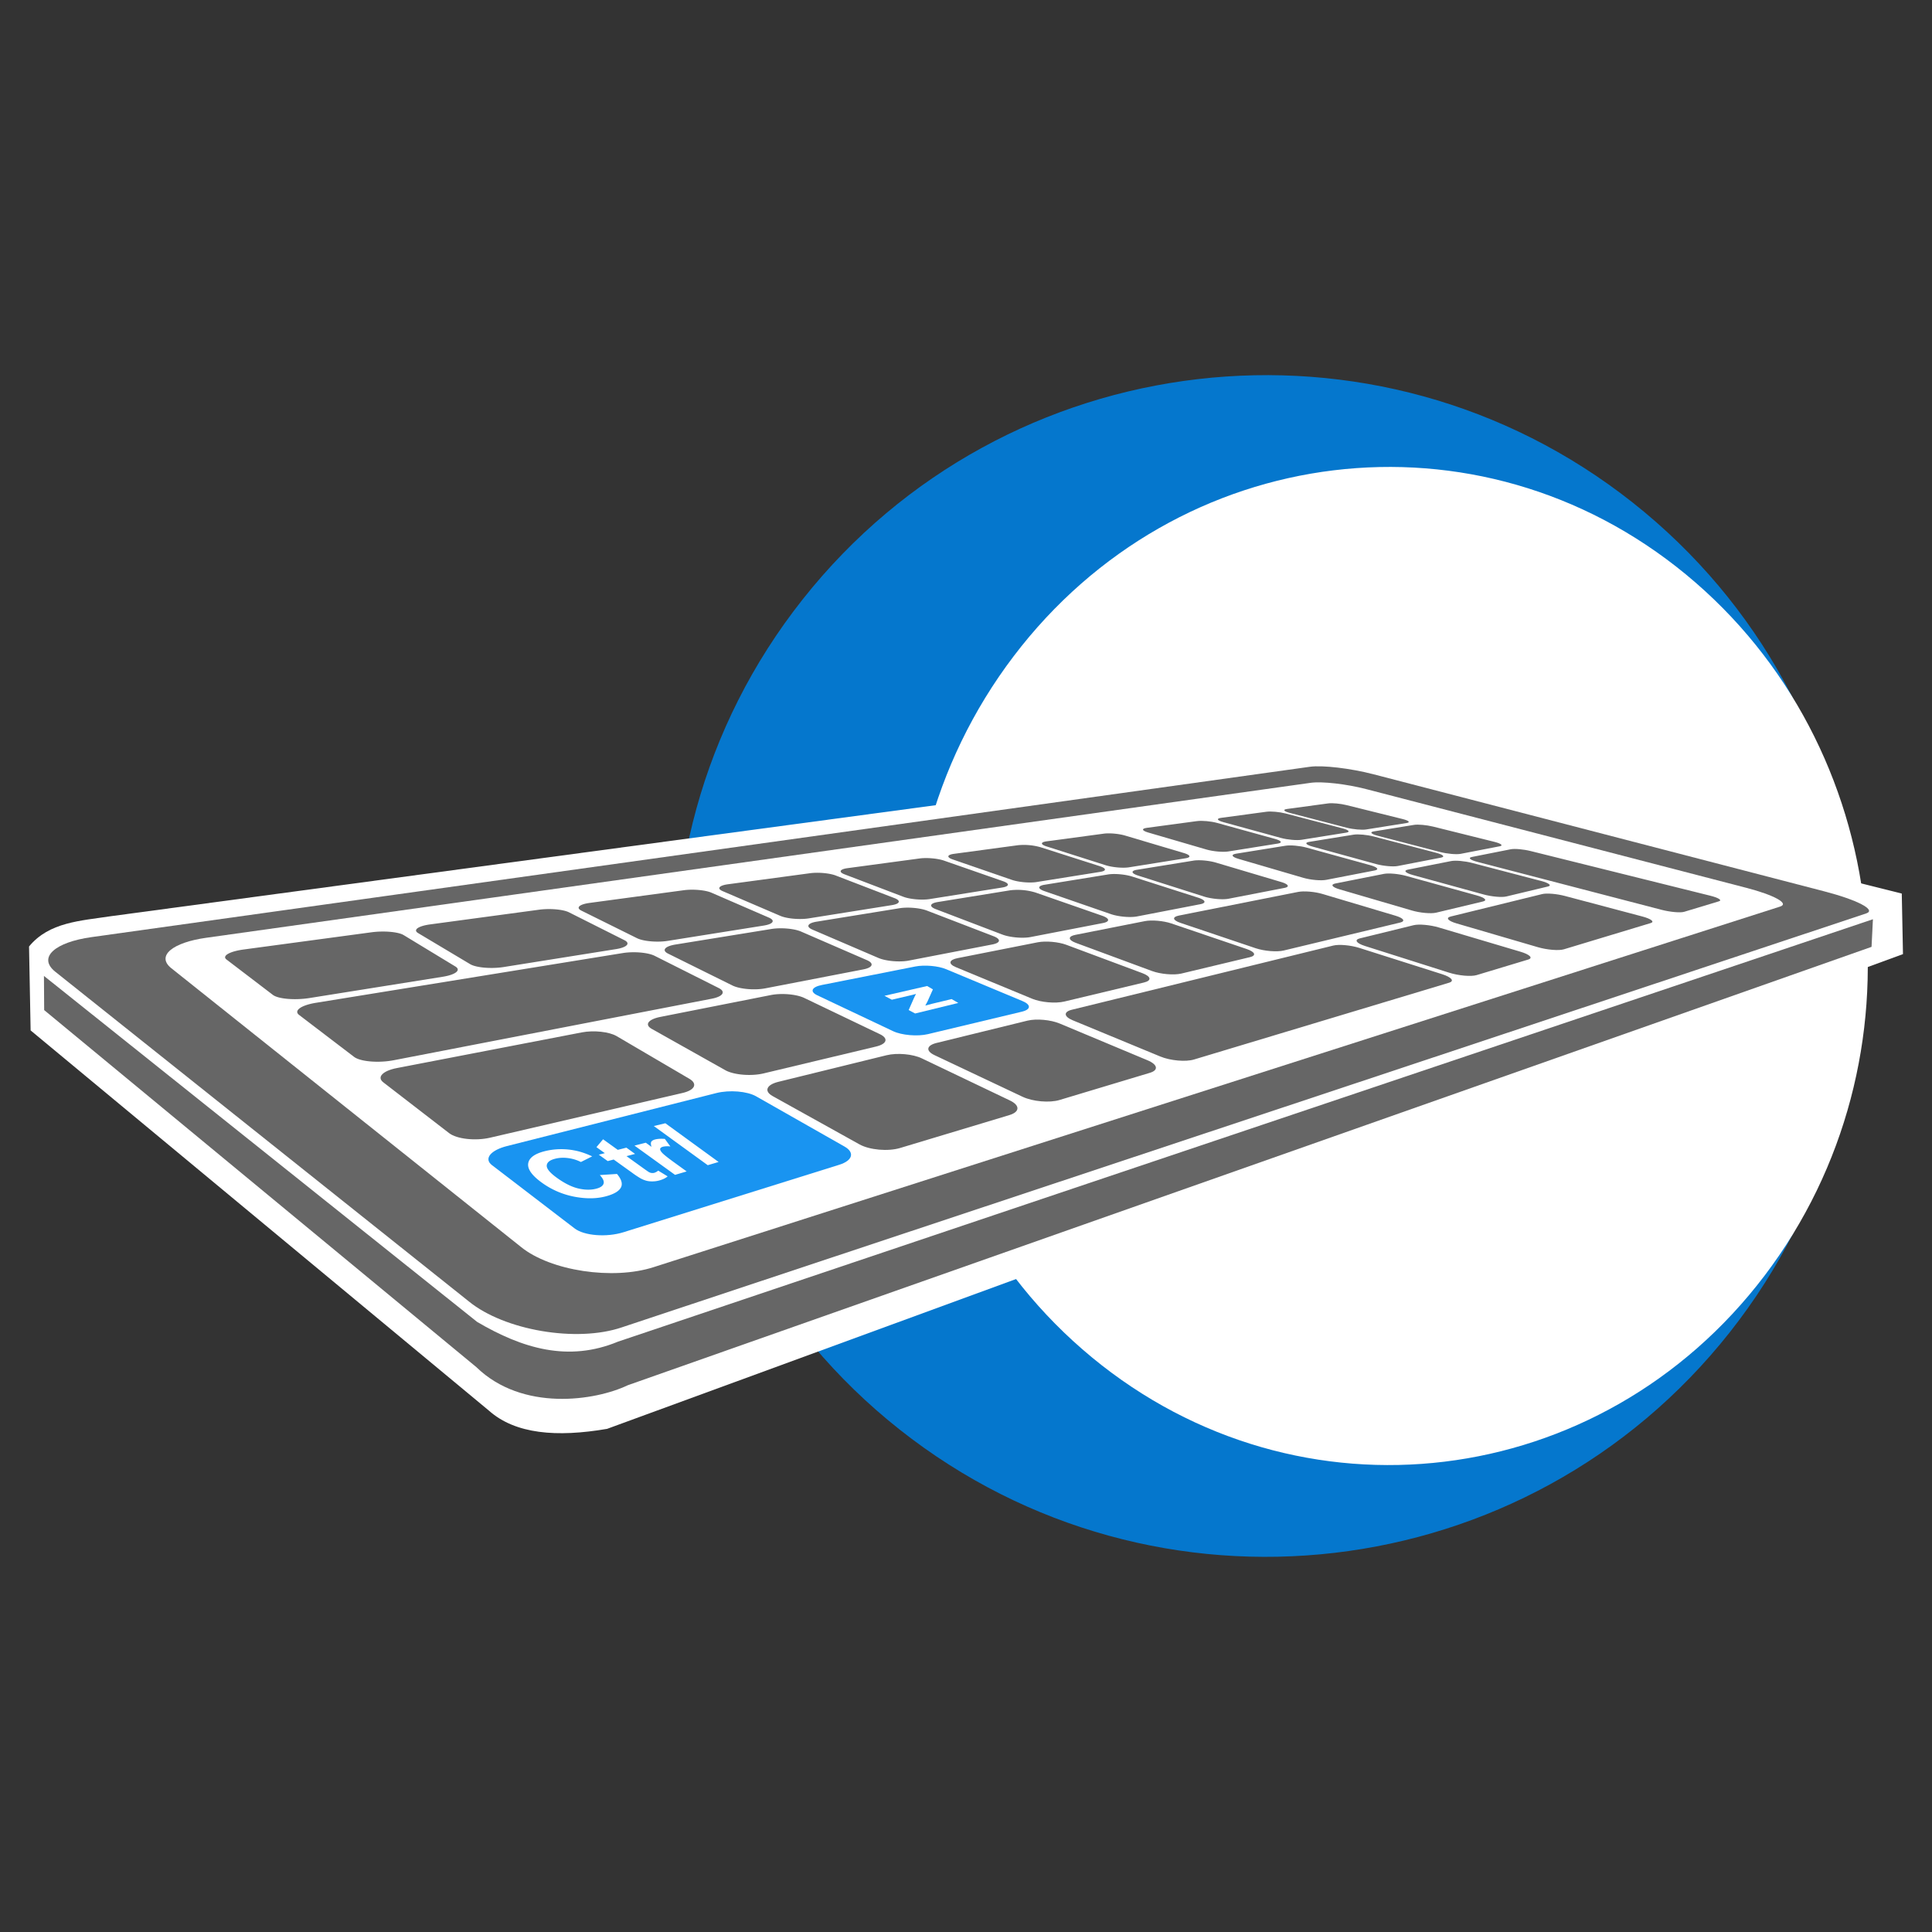
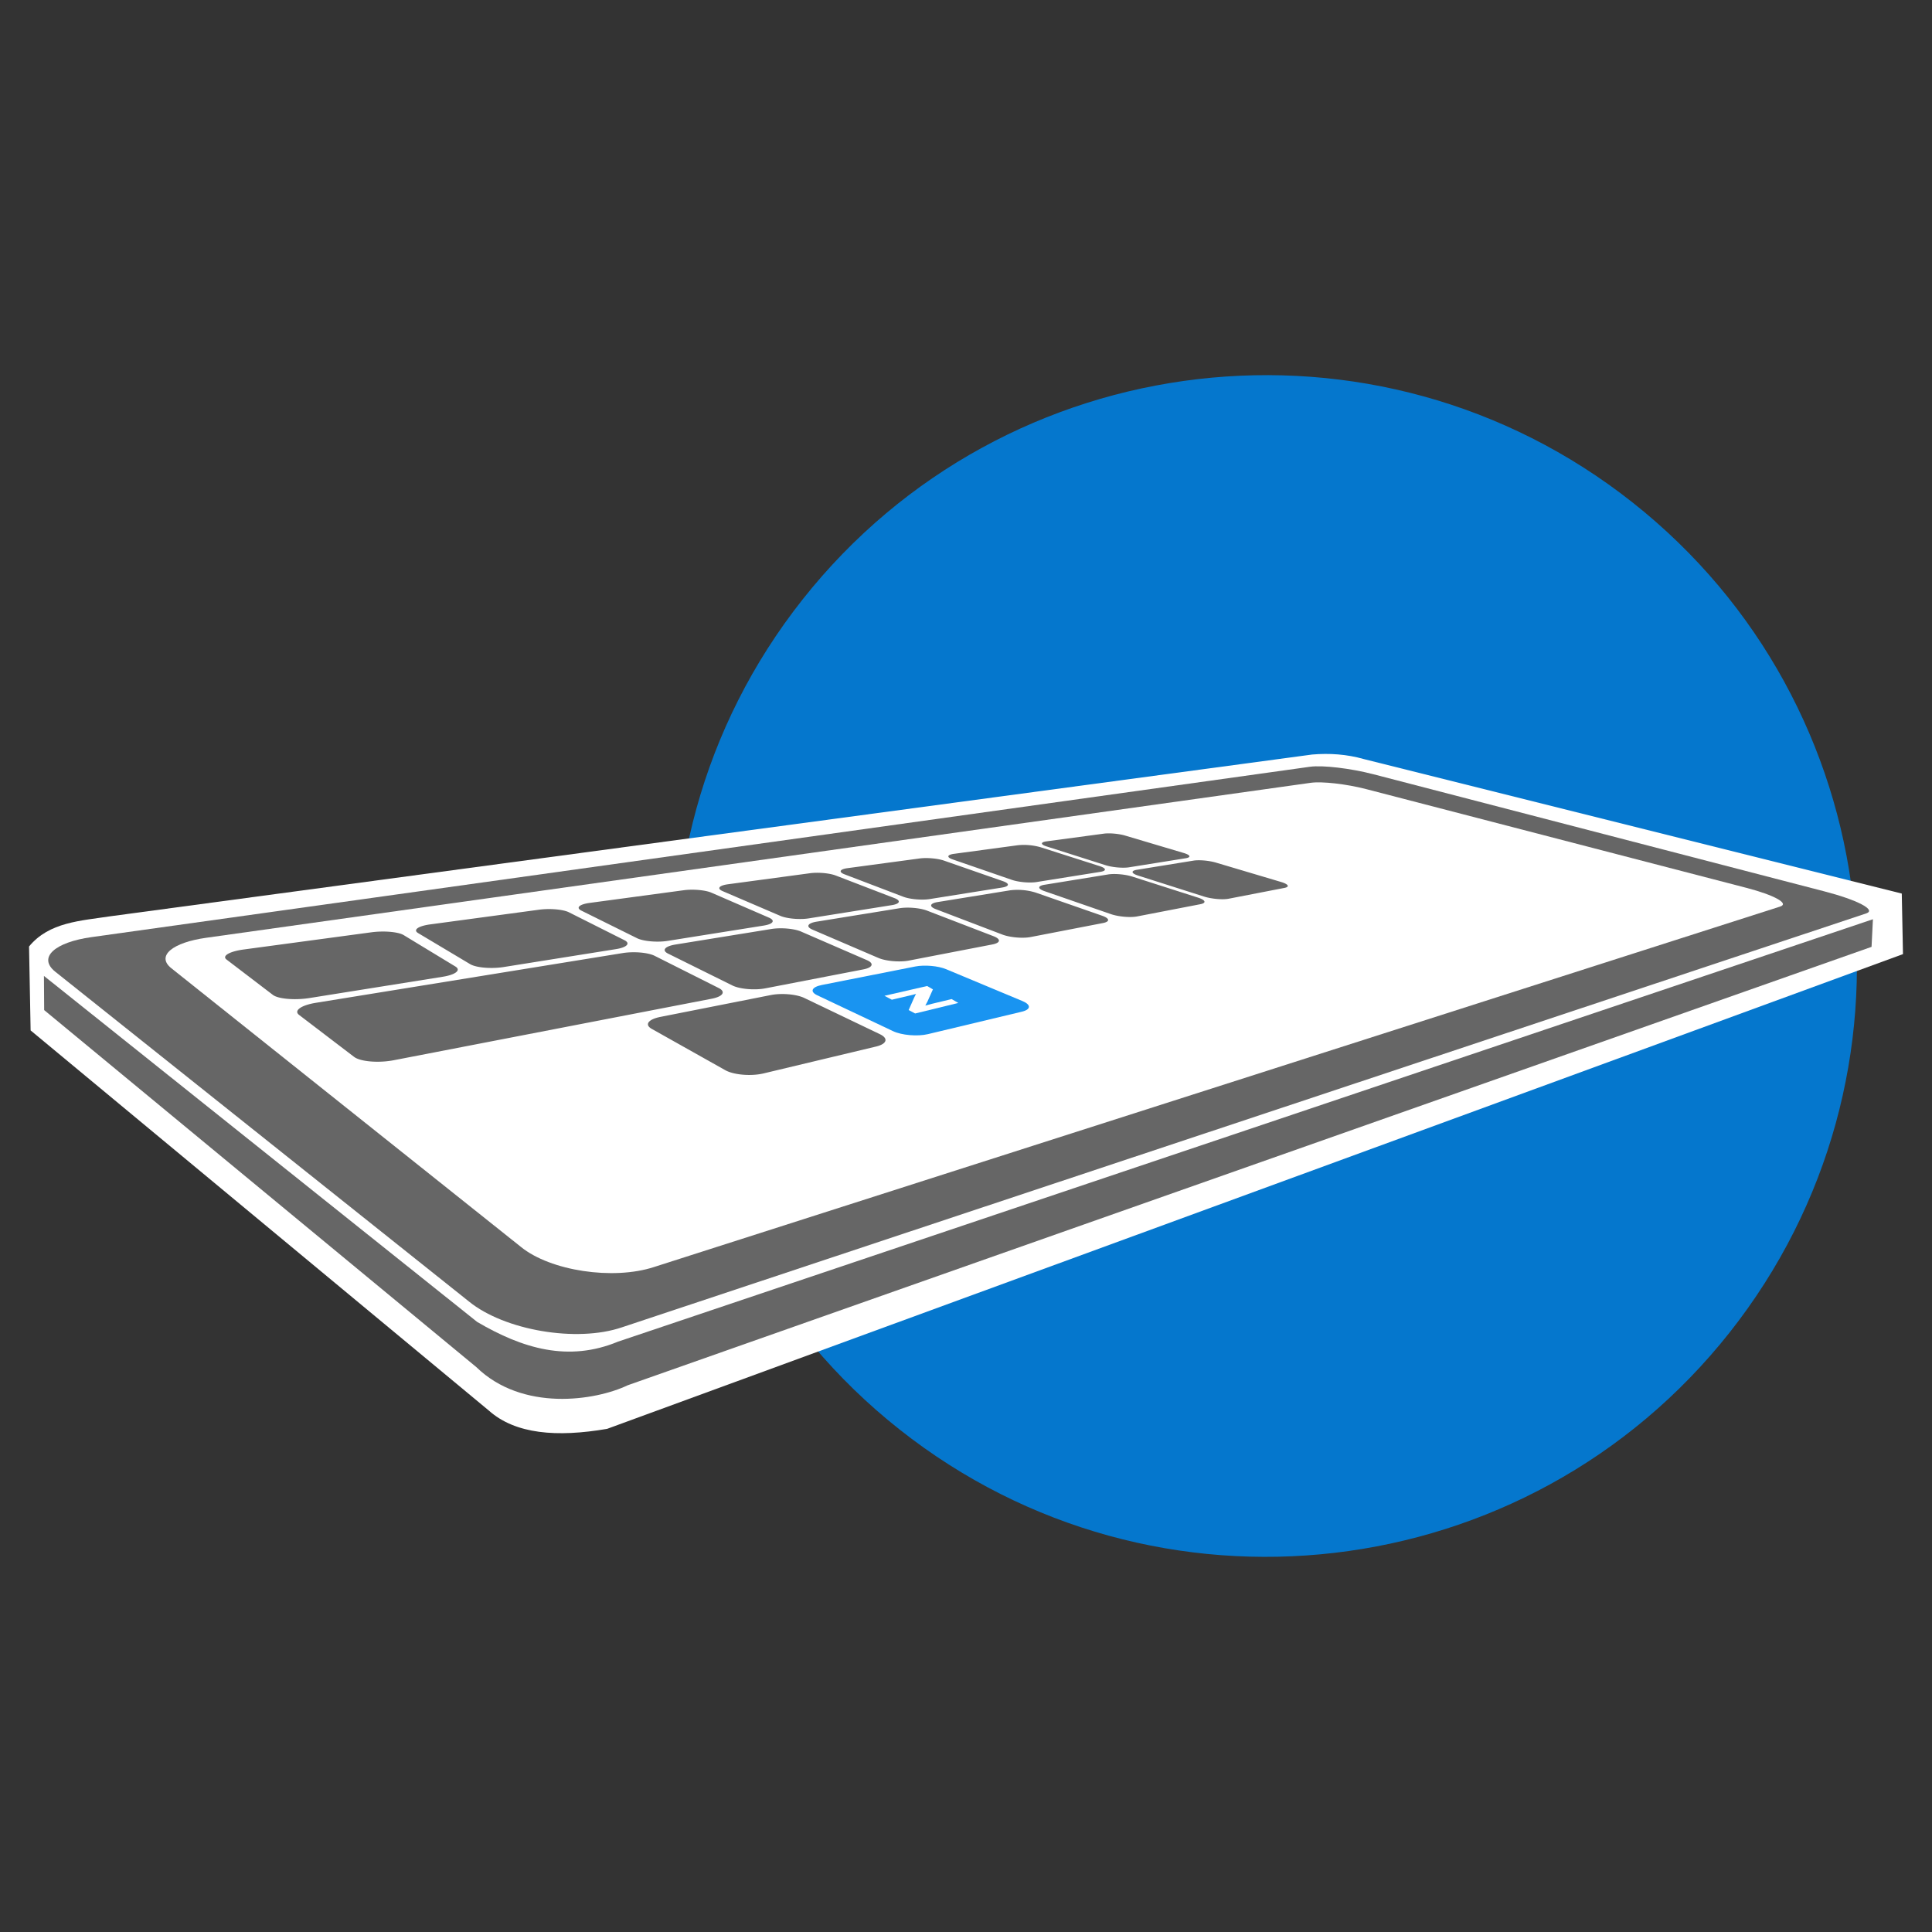
<svg xmlns="http://www.w3.org/2000/svg" stroke-linejoin="bevel" fill-rule="evenodd" height="150" width="150" overflow="visible" stroke-width=".501" viewBox="0 0 112.5 112.5">
  <rect x="0" y="0" width="112.5" height="112.5" fill="#333333" stroke="none" />
  <g stroke="none" font-size="16" font-family="Times New Roman" fill="none">
-     <path d="M46.738 34.903c11.783-14.897 33.437-17.423 48.333-5.639 14.899 11.783 17.419 33.437 5.639 48.333-11.783 14.897-33.437 17.423-48.333 5.639-14.897-11.783-17.423-33.437-5.639-48.333z" fill="#0577cd" />
-     <path d="M59.019 38.219c9.547-12.582 27.091-14.716 39.16-4.763 12.071 9.953 14.121 28.243 4.571 40.825-9.548 12.582-27.093 14.716-39.162 4.763s-14.115-28.243-4.569-40.825z" fill="#fff" />
+     <path d="M46.738 34.903c11.783-14.897 33.437-17.423 48.333-5.639 14.899 11.783 17.419 33.437 5.639 48.333-11.783 14.897-33.437 17.423-48.333 5.639-14.897-11.783-17.423-33.437-5.639-48.333" fill="#0577cd" />
    <path d="M1.783 60.001l26.692 22.144c1.534 1.363 3.942 1.56 6.876 1.057l75.459-27.644-.07-3.526-31.313-7.828c-1.006-.288-2.012-.352-3.018-.268L6.451 53.351c-1.747.268-3.592.337-4.76 1.763l.092 4.887z" fill="#fff" />
    <path d="M3.214 56.58L27.31 75.789c2.062 1.674 6.26 2.401 8.901 1.502l72.459-24.103c.61-.207-.54-.792-2.45-1.287l-26.239-6.815c-1.344-.348-2.966-.539-3.699-.438L5.337 54.567c-2.121.294-3.16 1.175-2.123 2.013z" stroke-linejoin="miter" fill="#666" />
    <path d="M9.971 56.375l20.368 16.237c1.708 1.387 5.352 1.947 7.74 1.168l65.581-20.992c.55-.18-.37-.673-1.96-1.087l-22.154-5.753c-1.148-.297-2.56-.457-3.218-.366l-64.316 9.024c-1.942.27-2.935 1.047-2.041 1.769z" stroke-linejoin="miter" fill="#fff" />
    <path d="M13.189 55.872l2.699 2.059c.306.238 1.28.321 2.137.184l7.758-1.239c.762-.121 1.078-.391.732-.598l-3.011-1.828c-.312-.188-1.143-.261-1.876-.163l-7.44 1.002c-.816.111-1.277.371-.999.583zM24.348 54.334l3.03 1.809c.346.206 1.235.282 1.953.167l6.54-1.043c.647-.103.854-.338.486-.522l-3.228-1.622c-.337-.168-1.103-.235-1.73-.152l-6.347.856c-.694.093-1.022.319-.704.507zM33.851 53.024l3.241 1.606c.368.183 1.183.255 1.796.156l5.59-.891c.552-.089.678-.295.297-.461l-3.354-1.455c-.351-.151-1.063-.214-1.607-.141l-5.475.738c-.597.08-.825.28-.488.448zM42.076 51.889l3.363 1.442c.38.164 1.134.23 1.661.145l4.83-.77c.479-.076.541-.261.155-.409l-3.421-1.316c-.359-.138-1.024-.198-1.498-.133l-4.771.642c-.519.069-.669.248-.319.399zM49.171 50.91l3.426 1.307c.385.148 1.086.209 1.545.135l4.219-.672c.423-.068.436-.233.046-.368l-3.445-1.201c-.362-.124-.985-.18-1.404-.124l-4.2.565c-.454.06-.543.221-.187.358zM55.468 50.042l3.447 1.19c.388.136 1.043.194 1.445.129l3.714-.593c.373-.058.348-.209-.039-.333l-3.441-1.1a3.555 3.555 0 0 0-1.321-.118l-3.719.501c-.404.054-.446.199-.086.324zM60.941 49.287l3.44 1.095c.387.124 1.003.178 1.359.122l3.301-.528c.331-.052.28-.189-.105-.304l-3.417-1.016c-.36-.108-.915-.158-1.248-.112l-3.327.447c-.358.048-.366.18-.003.296zM17.413 59.097l3.199 2.44c.365.284 1.428.373 2.331.197l18.501-3.579c.662-.128.832-.408.407-.622l-3.73-1.875c-.386-.194-1.209-.264-1.853-.162l-17.865 2.896c-.859.138-1.316.453-.99.705zM38.902 55.529l3.741 1.853c.428.214 1.304.29 1.931.167l5.694-1.101c.561-.108.644-.353.208-.541l-3.834-1.664c-.4-.172-1.16-.238-1.714-.15L39.33 55c-.613.1-.815.336-.428.529zM47.309 54.132l3.838 1.648c.436.188 1.245.258 1.777.154l4.868-.94c.482-.096.499-.31.061-.479l-3.876-1.491c-.402-.154-1.106-.216-1.589-.139l-4.833.783c-.528.085-.646.293-.246.464zM54.49 52.94l3.876 1.479c.44.168 1.186.233 1.645.145l4.216-.816c.42-.082.391-.273-.049-.425l-3.87-1.348a3.578 3.578 0 0 0-1.485-.133l-4.22.684c-.459.075-.516.259-.113.414zM60.816 51.89l3.868 1.338c.438.152 1.132.213 1.532.135l3.683-.712c.366-.071.3-.243-.133-.381l-3.84-1.229c-.402-.128-1.02-.183-1.391-.124l-3.712.602c-.403.066-.413.23-.007.371zM66.27 50.984l3.836 1.221c.434.139 1.084.196 1.436.128l3.25-.63c.326-.062.232-.218-.194-.345l-3.789-1.127c-.399-.119-.982-.171-1.311-.117l-3.298.534c-.359.057-.331.208.07.336zM37.951 59.911l4.281 2.405c.491.277 1.507.362 2.232.188l6.551-1.565c.639-.154.725-.476.222-.718l-4.406-2.111c-.455-.218-1.318-.292-1.947-.168l-6.422 1.27c-.709.139-.952.451-.511.699z" fill="#666" />
    <path d="M47.588 57.955l4.414 2.089c.504.24 1.426.318 2.029.174l5.472-1.308c.538-.129.543-.407.034-.619l-4.449-1.857c-.459-.192-1.252-.261-1.789-.156l-5.434 1.075c-.597.117-.73.386-.277.602z" fill="#1994f1" />
-     <path d="M55.661 56.318l4.448 1.841c.509.21 1.352.283 1.864.161l4.647-1.111c.459-.11.404-.353-.097-.541l-4.434-1.654c-.461-.171-1.195-.235-1.661-.145l-4.663.922c-.51.1-.567.336-.104.527zM62.644 54.902l4.429 1.638c.504.187 1.283.254 1.719.15l3.989-.954c.397-.095.3-.31-.194-.477l-4.379-1.487c-.458-.155-1.142-.214-1.544-.135l-4.042.799c-.44.086-.438.296.022.466zM68.736 53.738l4.381 1.477c.499.168 1.237.229 1.633.133l6.78-1.628c.33-.08.198-.26-.283-.402l-4.246-1.265c-.448-.132-1.072-.184-1.411-.117l-6.941 1.377c-.403.081-.373.27.087.425zM22.316 63.021l3.835 2.96c.443.345 1.532.467 2.394.265l11.209-2.605c.718-.168.876-.538.388-.823l-4.236-2.485c-.432-.254-1.329-.351-2.022-.218l-10.769 2.077c-.817.157-1.189.525-.799.829zM44.985 63.822l5.067 2.817c.586.325 1.666.42 2.369.206l6.356-1.914c.618-.186.62-.57.031-.85l-5.13-2.452c-.529-.254-1.437-.333-2.054-.183l-6.293 1.547c-.694.168-.863.538-.346.829zM54.416 61.441l5.129 2.424c.589.279 1.568.364 2.15.188l5.268-1.585c.518-.157.44-.484-.143-.728l-5.111-2.139c-.529-.222-1.363-.295-1.885-.168l-5.29 1.298c-.581.143-.648.46-.118.71zM79.483 55.085l4.891 1.552c.557.178 1.289.241 1.614.142l2.999-.905c.299-.091.089-.295-.449-.455l-4.765-1.415c-.499-.148-1.148-.206-1.459-.13l-3.128.767c-.341.082-.216.281.297.444zM62.465 59.411l5.102 2.11c.585.242 1.477.321 1.962.173l14.851-4.471c.329-.099.14-.322-.407-.496l-4.818-1.53c-.506-.16-1.179-.22-1.521-.137l-15.218 3.736c-.491.12-.481.395.049.615zM66.847 48.473l3.406.995c.384.112.956.162 1.268.113l2.885-.46c.289-.047.209-.17-.169-.273l-3.37-.931c-.354-.097-.876-.144-1.169-.104l-2.922.393c-.317.043-.287.161.071.267zM71.222 47.869l3.367.924c.379.105.92.152 1.199.108l2.594-.415c.261-.042.163-.154-.208-.251l-3.32-.867c-.351-.091-.845-.136-1.112-.1l-2.64.356c-.284.038-.234.147.12.245zM75.101 47.334l3.316.864c.373.095.887.142 1.139.101l2.351-.375c.237-.037.126-.143-.239-.233l-3.267-.811c-.345-.086-.818-.13-1.06-.098l-2.401.325c-.257.034-.19.136.161.227zM72.119 50.012l3.772 1.103c.425.124 1.028.178 1.332.119l2.82-.546c.283-.054.165-.193-.252-.309l-3.713-1.024c-.39-.107-.936-.156-1.224-.109l-2.881.465c-.311.051-.251.186.146.301zM76.427 49.297l3.707 1.018c.416.114.985.165 1.257.113l2.521-.489c.253-.049.119-.175-.289-.282l-3.64-.95c-.384-.1-.899-.146-1.161-.105l-2.588.42c-.28.044-.198.168.193.275zM80.224 48.666l3.635.947c.408.105.948.154 1.192.107l2.275-.441c.229-.043.081-.161-.318-.261l-3.565-.887c-.377-.091-.866-.137-1.105-.098l-2.344.38c-.252.04-.154.154.23.253zM78.003 51.786l4.214 1.233c.477.14 1.113.196 1.408.126l2.728-.652c.271-.066.106-.225-.358-.352l-4.123-1.14c-.434-.119-1.006-.17-1.29-.115l-2.817.558c-.306.06-.204.213.238.342zM84.809 53.768l4.739 1.386c.537.157 1.223.213 1.516.124l5.056-1.528c.245-.076.023-.246-.485-.382l-4.509-1.196c-.472-.125-1.061-.174-1.322-.111l-5.327 1.307c-.308.075-.167.254.332.4zM82.266 50.951l4.119 1.132c.465.128 1.064.182 1.326.119l2.423-.581c.243-.058.065-.202-.388-.321l-4.026-1.052c-.423-.11-.964-.159-1.218-.109l-2.52.499c-.272.054-.148.194.284.313zM86.024 50.186l10.726 2.792c.502.13 1.097.183 1.316.117l2.024-.611c.21-.062-.03-.211-.517-.331l-10.445-2.597c-.413-.103-.926-.149-1.155-.104l-2.265.449c-.243.048-.105.175.316.285z" fill="#666" />
-     <path d="M28.645 67.844l4.811 3.684c.561.433 1.866.534 2.858.222l12.563-3.928c.782-.246.897-.721.3-1.058l-5.151-2.927c-.525-.297-1.547-.381-2.313-.189l-12.194 3.087c-.947.239-1.361.734-.874 1.109z" fill="#1994f1" />
    <g stroke-linejoin="round" fill-rule="nonzero" stroke-linecap="round" stroke-miterlimit="79.84" stroke-width=".2" fill="#fff">
      <path d="M34.928 68.423l.999-.064c.253.3.335.554.24.765-.096.211-.357.382-.796.512-.544.162-1.164.185-1.861.06s-1.342-.393-1.918-.801c-.61-.431-.889-.82-.834-1.154.054-.335.401-.574 1.013-.72a4.015 4.015 0 0 1 1.654-.036c.339.06.69.177 1.057.35l-.656.329c-.23-.117-.477-.193-.741-.228s-.512-.025-.744.033c-.321.079-.492.212-.504.4-.013.187.196.436.626.74.455.324.878.526 1.263.607.386.082.73.078 1.031-.009.222-.063.352-.16.391-.289.039-.13-.035-.294-.22-.495zM36.475 66.828l.505.364-.498.13.971.699c.196.141.315.222.356.242a.424.424 0 0 0 .296.028.712.712 0 0 0 .223-.125l.547.333c-.099.093-.252.17-.46.232a1.523 1.523 0 0 1-.404.061c-.143.003-.27-.01-.38-.04a1.566 1.566 0 0 1-.353-.15 5.501 5.501 0 0 1-.477-.319l-1.065-.764-.348.091-.52-.373.351-.089-.488-.35.386-.458.856.616.502-.128zM39.984 68.212l-.676.2-2.362-1.704.659-.168.333.241c-.046-.142-.05-.242-.012-.301.038-.058.113-.101.224-.13.157-.039.345-.049.564-.031l.321.439a1.242 1.242 0 0 0-.418.012c-.096.025-.154.063-.173.116-.019.051.014.128.1.228s.328.294.724.58l.716.518zM41.212 67.849l-3.141-2.28.673-.162 3.1 2.255-.632.187z" />
    </g>
    <path d="M53.289 59.015l-.378-.199.305-.692c.052-.114.093-.196.126-.247-.087.023-.205.052-.352.088l-1.058.248-.43-.228 2.483-.57.338.196-.316.706-.127.237c.203-.055.329-.089.379-.101l1.154-.277.389.226-2.513.613z" stroke-linejoin="round" fill-rule="nonzero" stroke-linecap="round" stroke-miterlimit="79.84" stroke-width=".2" fill="#fff" />
    <path d="M2.559 56.828l25.225 20.147c2.645 1.552 5.311 2.348 8.202 1.149l73.074-24.597-.08 1.608-72.429 25.529c-1.883.901-6.136 1.551-8.816-1.059L2.572 58.817l-.013-1.989z" fill="#666" />
  </g>
</svg>